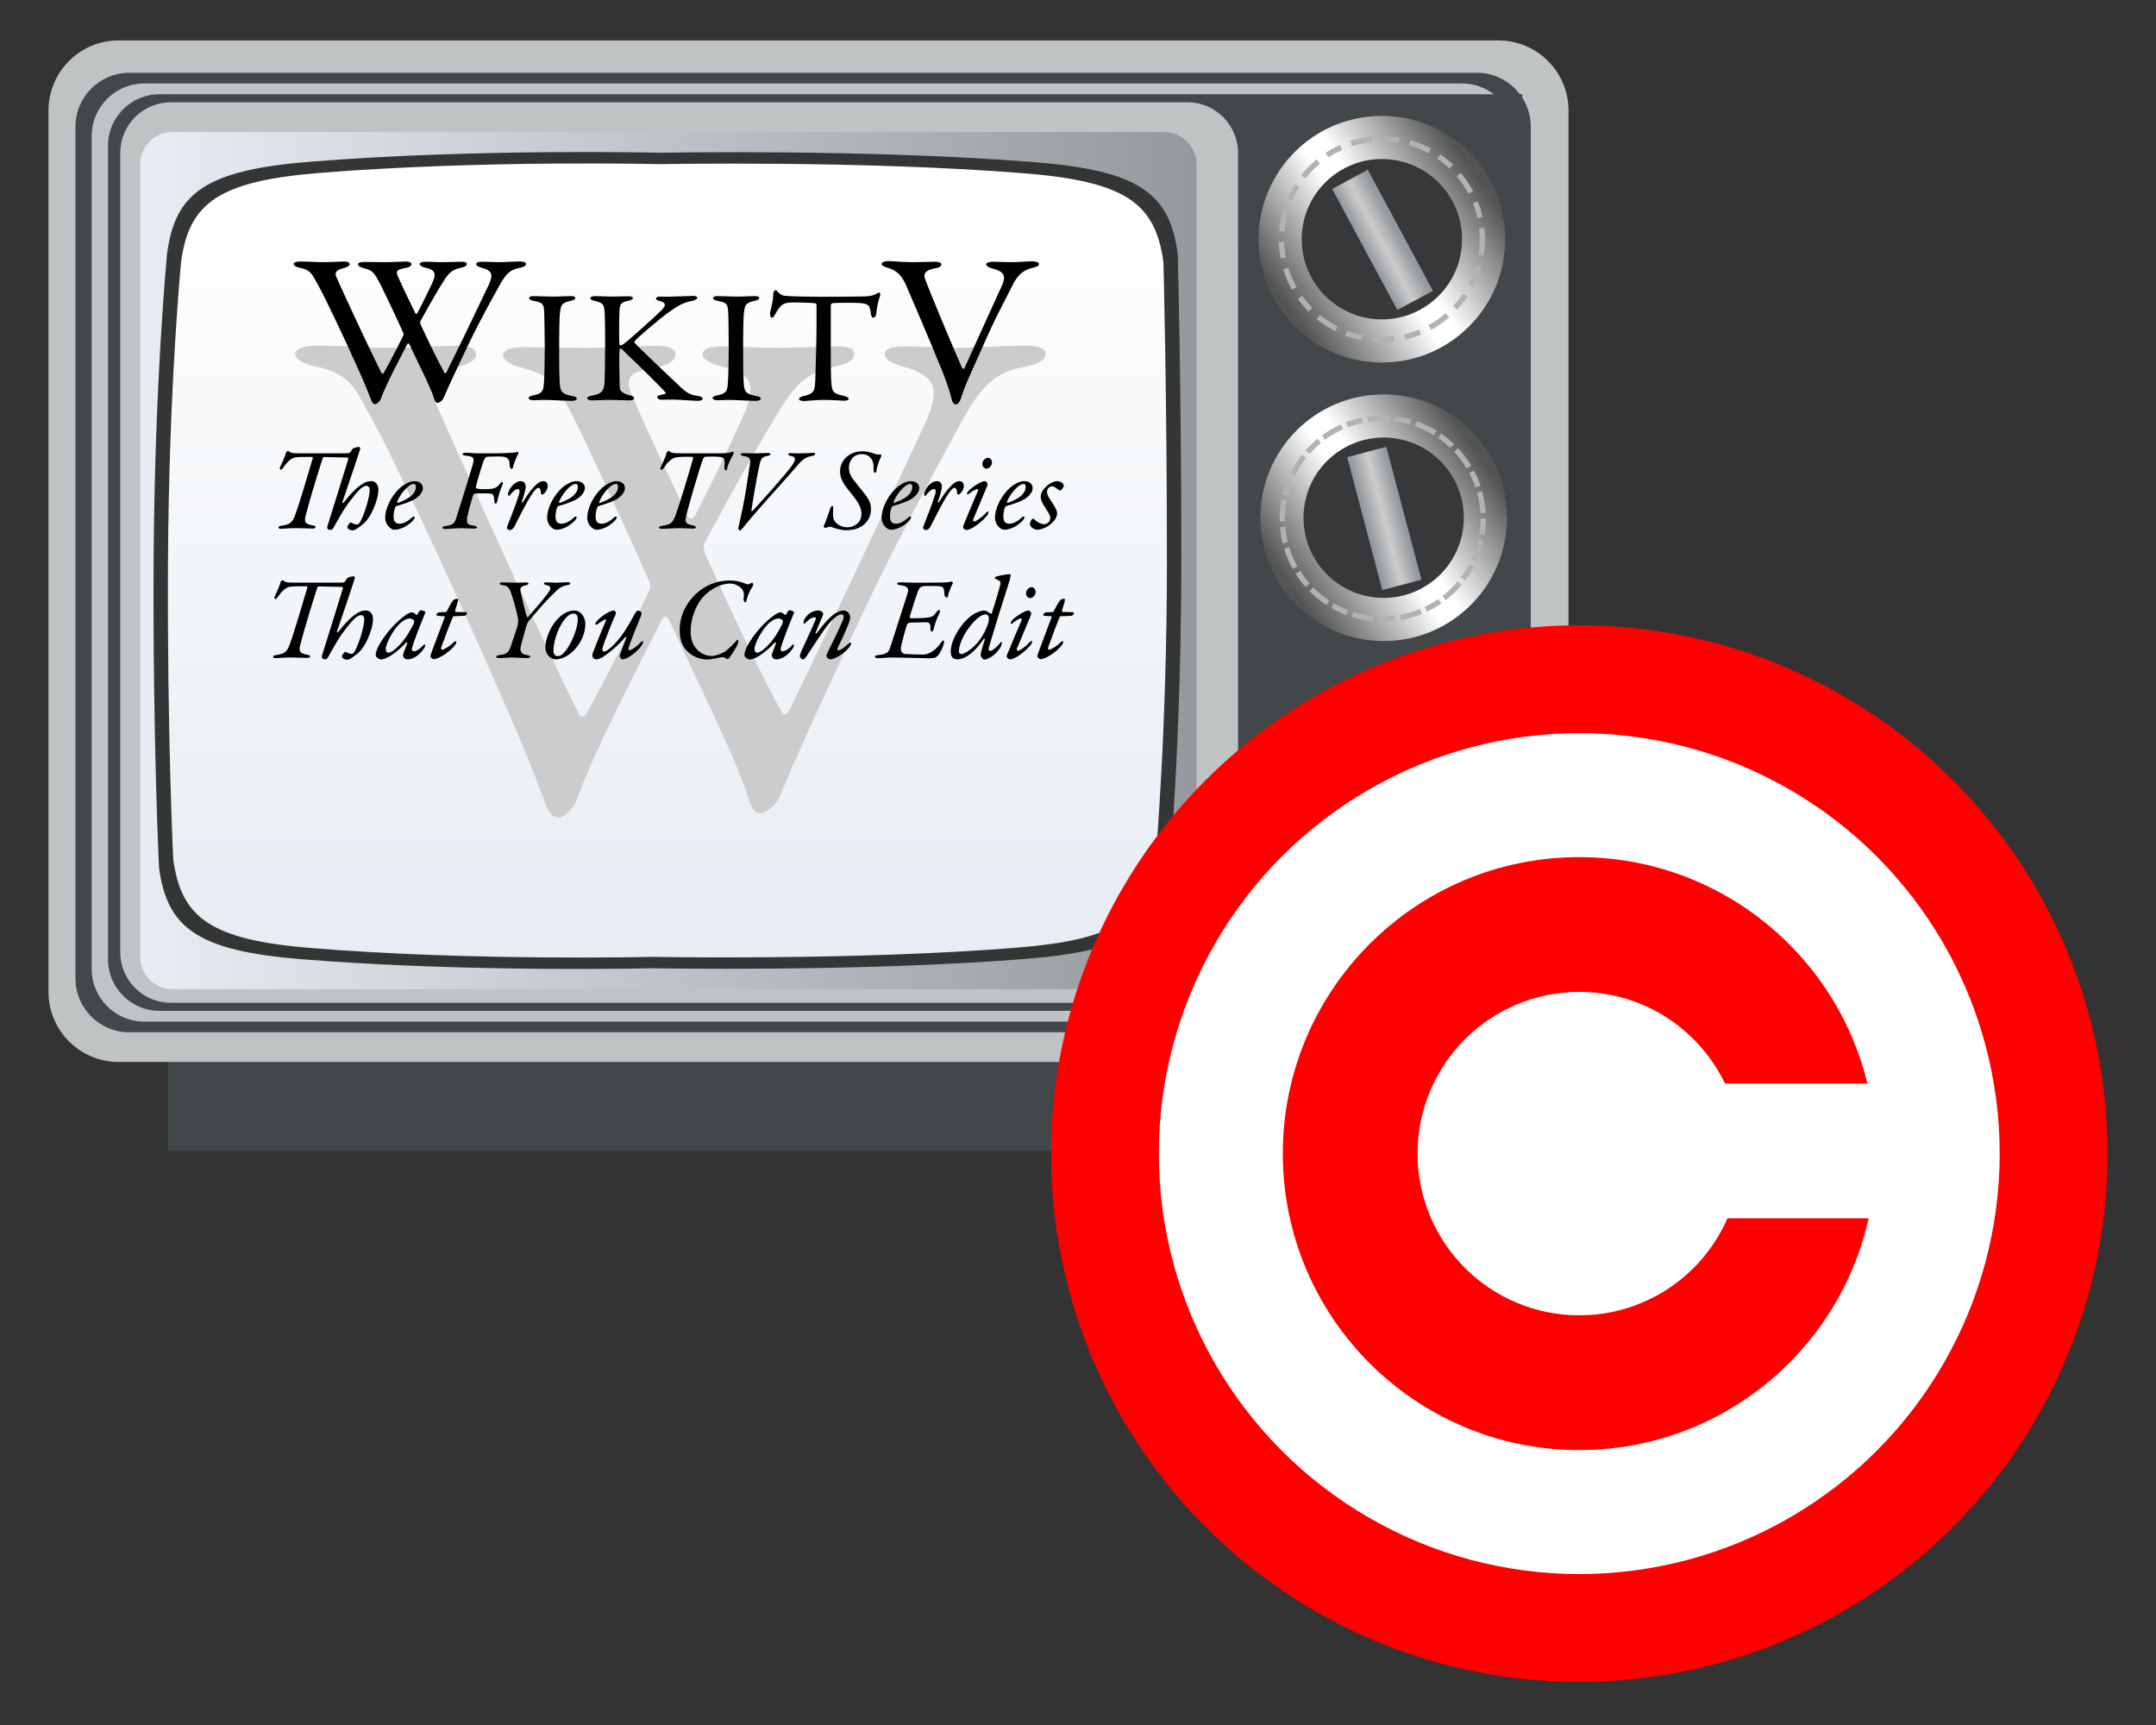
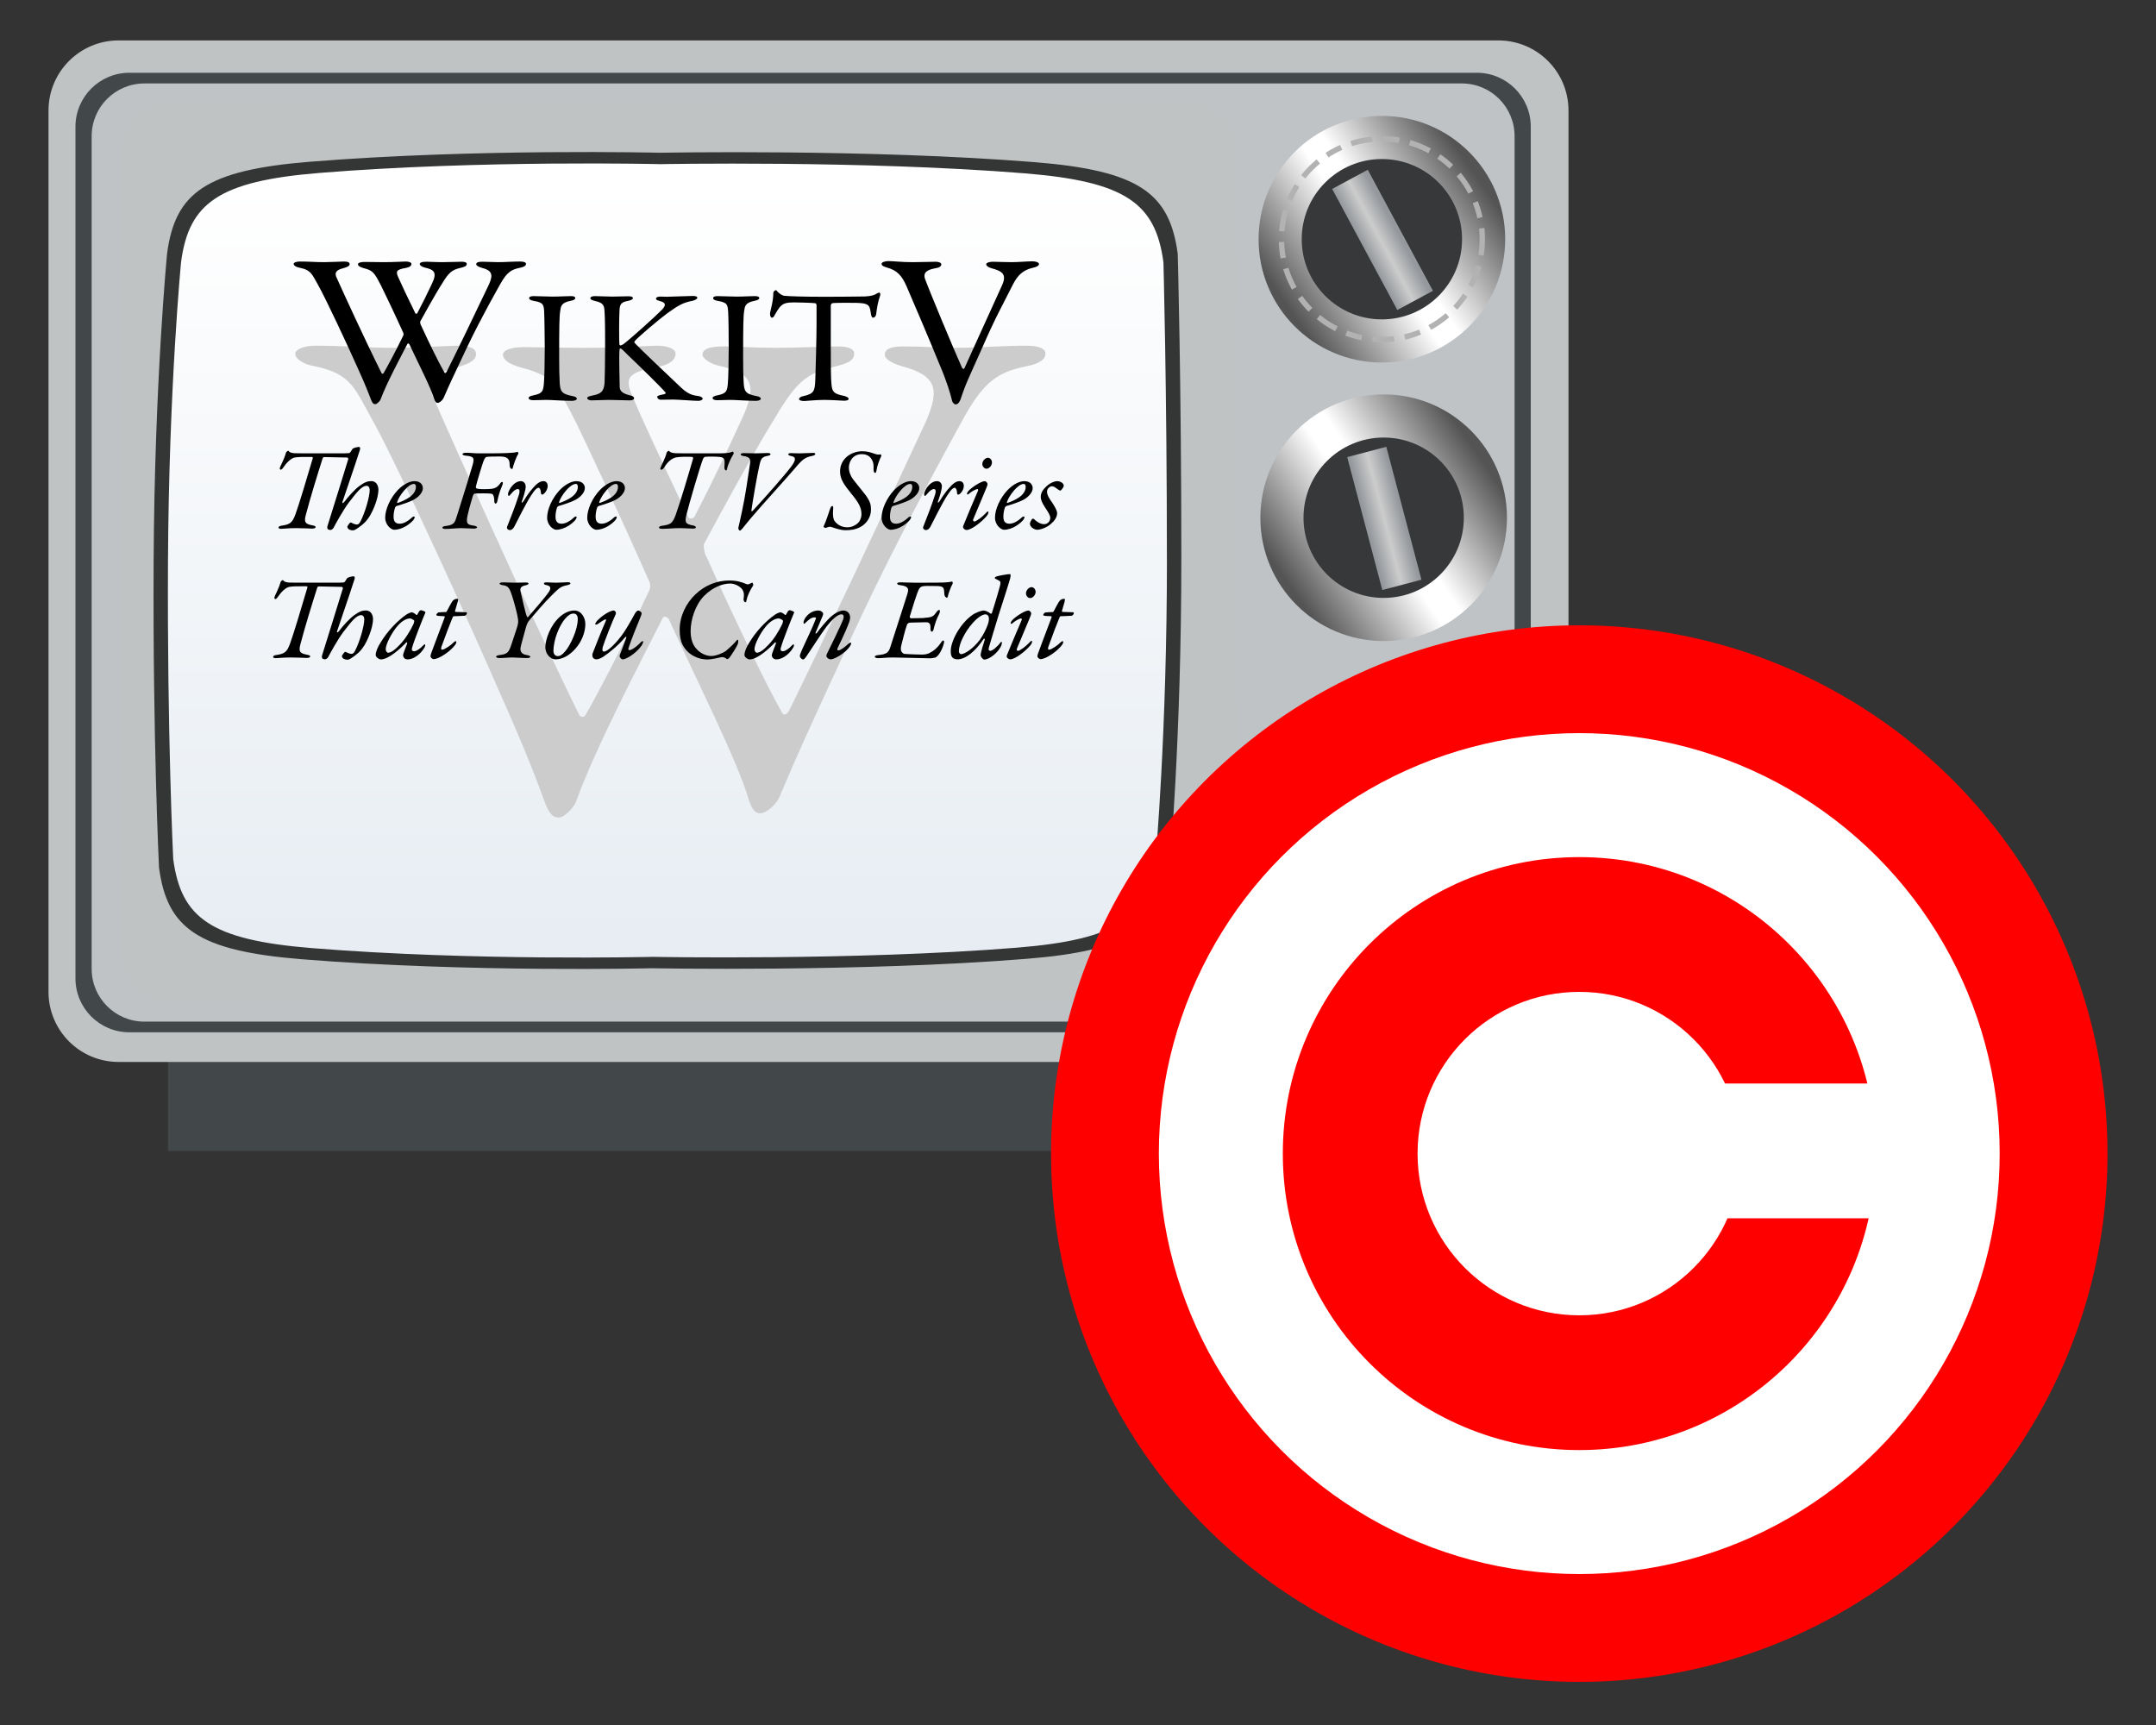
<svg xmlns="http://www.w3.org/2000/svg" enable-background="new 0 0 400 320" xml:space="preserve" height="320px" width="400px" version="1.0" y="0px" x="0px" viewBox="0 0 400 320">
  <rect x="0" y="0" width="400" height="320" fill="#333333" stroke="none" />
  <g id="Layer_14">
    <rect y="196.17" x="31.167" height="17.333" width="222.67" fill="#42474A" />
  </g>
  <g id="Layer_2">
    <path d="m291 184c0 7.18-5.82 13-13 13h-256c-7.18 0-13-5.82-13-13v-163.5c0-7.18 5.82-13 13-13h256c7.18 0 13 5.82 13 13v163.5z" fill="#C0C3C4" />
  </g>
  <g id="Layer_3">
    <path d="m284 181.5c0 5.522-4.478 10-10 10h-250c-5.523 0-10-4.478-10-10v-158c0-5.523 4.477-10 10-10h250c5.522 0 10 4.477 10 10v158z" fill="#42474A" />
  </g>
  <g id="Layer_3_copy">
    <path d="m281 179.74c0 5.399-4.378 9.778-9.777 9.778h-244.44c-5.4 0-9.778-4.379-9.778-9.778v-154.48c0-5.4 4.377-9.778 9.778-9.778h244.44c5.399 0 9.777 4.378 9.777 9.778v154.48z" fill="#BFC3C6" />
  </g>
  <g id="Layer_3_copy_2">
-     <path d="m282.41 187.52h-252.82c-5.276 0-9.553-4.277-9.553-9.555v-150.93c0-5.276 4.277-9.553 9.553-9.553h252.83v170.04z" fill="#42474A" />
-   </g>
+     </g>
  <g id="Layer_3_copy_3">
    <path d="m229.69 176.64c0 5.184-4.202 9.386-9.385 9.386h-188.61c-5.184 0-9.385-4.202-9.385-9.386v-148.28c0-5.183 4.201-9.385 9.385-9.385h188.61c5.183 0 9.385 4.202 9.385 9.385l0.01 148.28z" fill="#C0C3C4" />
  </g>
  <g id="Layer_7">
    <linearGradient id="SVGID_1_" y2="216" gradientUnits="userSpaceOnUse" x2="222" gradientTransform="matrix(1 0 0 -1 0 320)" y1="216" x1="26">
      <stop stop-color="#E7EDF3" offset="0" />
      <stop stop-color="#95999D" offset="1" />
    </linearGradient>
-     <path d="m222 177.5c0 3.313-2.687 6-6 6h-184c-3.313 0-6-2.687-6-6v-147c0-3.313 2.687-6 6-6h184c3.313 0 6 2.687 6 6v147z" fill="url(#SVGID_1_)" />
  </g>
  <g id="Layer_8">
    <path d="m219.17 103.83c0 33-2.166 57.034-2.166 57.034-1.5 11.25-7.162 15.438-26.501 17-31 2.5-69.5 1.75-69.5 1.75s-34 0.834-65-1.666c-19.338-1.562-25-5.75-26.5-17 0 0-1.167-23.667-1-56.784s2.5-57.16 2.5-57.16c1.5-11.25 7.162-15.44 26.5-17 31-2.5 65-1.667 65-1.667s38.5-0.75 69.5 1.75c19.339 1.56 25.001 5.75 26.501 17 0 0 0.67 23.75 0.67 56.747z" fill="#343535" />
  </g>
  <g id="Layer_11">
    <linearGradient id="SVGID_2_" y2="287.68" gradientUnits="userSpaceOnUse" x2="273.71" gradientTransform="matrix(1 0 0 -1 0 320)" y1="263.34" x1="238.71">
      <stop stop-color="#545454" offset="0" />
      <stop stop-color="#fff" offset=".451" />
      <stop stop-color="#fff" offset=".549" />
      <stop stop-color="#545454" offset="1" />
    </linearGradient>
    <circle cy="44.375" cx="256.38" r="22.875" fill="url(#SVGID_2_)" />
    <circle cy="44.375" cx="256.38" r="14.875" fill="#37383A" />
    <linearGradient id="SVGID_3_" y2="277.52" gradientUnits="userSpaceOnUse" x2="259.75" gradientTransform="matrix(.88 -.474 -.474 -.88 162.23 410.47)" y1="277.52" x1="253">
      <stop stop-color="#95999D" offset="0" />
      <stop stop-color="#ccc" offset=".495" />
      <stop stop-color="#95999D" offset="1" />
    </linearGradient>
    <polygon points="265.85 53.948 259.24 57.504 247.15 35.052 253.76 31.496" fill="url(#SVGID_3_)" />
  </g>
  <g id="Layer_11_copy">
    <linearGradient id="SVGID_4_" y2="236.01" gradientUnits="userSpaceOnUse" x2="274.04" gradientTransform="matrix(1 0 0 -1 0 320)" y1="211.68" x1="239.04">
      <stop stop-color="#545454" offset="0" />
      <stop stop-color="#fff" offset=".451" />
      <stop stop-color="#fff" offset=".549" />
      <stop stop-color="#545454" offset="1" />
    </linearGradient>
    <circle cy="96.042" cx="256.71" r="22.875" fill="url(#SVGID_4_)" />
    <circle cy="96.042" cx="256.71" r="14.875" fill="#37383A" />
    <linearGradient id="SVGID_5_" y2="224.87" gradientUnits="userSpaceOnUse" x2="259.96" gradientTransform="matrix(.967 -.255 -.255 -.967 66.074 379.13)" y1="224.87" x1="253.21">
      <stop stop-color="#95999D" offset="0" />
      <stop stop-color="#ccc" offset=".495" />
      <stop stop-color="#95999D" offset="1" />
    </linearGradient>
    <polygon points="263.72 107.54 256.46 109.45 249.95 84.797 257.2 82.882" fill="url(#SVGID_5_)" />
  </g>
  <g id="Layer_12" stroke="#B2B2B2" fill="none">
    <circle cx="256.38" cy="44.375" r="18.625" stroke-dasharray="3,2,4,2" />
-     <circle cx="256.54" cy="96.208" r="18.625" stroke-dasharray="3,1,4,1" />
  </g>
  <g id="Layer_8_copy">
    <linearGradient id="SVGID_6_" y2="286.17" gradientUnits="userSpaceOnUse" x2="123.82" gradientTransform="matrix(1 0 0 -1 0 320)" y1="145.83" x1="123.82">
      <stop stop-color="#E7EDF3" offset="0" />
      <stop stop-color="#fff" offset="1" />
    </linearGradient>
    <path d="m216.5 103.84c0 32.077-2.105 55.438-2.105 55.438-1.457 10.935-6.962 15.007-25.76 16.524-30.133 2.432-67.556 1.701-67.556 1.701s-33.049 0.811-63.182-1.619c-18.797-1.517-24.301-5.589-25.759-16.525 0 0-1.134-23.004-0.972-55.195s2.43-55.568 2.43-55.568c1.458-10.935 6.962-15.008 25.759-16.524 30.133-2.43 63.182-1.62 63.182-1.62s37.423-0.729 67.556 1.701c18.798 1.516 24.302 5.589 25.76 16.524-0.01 0.002 0.64 23.088 0.64 55.167z" fill="url(#SVGID_6_)" />
  </g>
  <g id="Layer_10">
    <path d="m58.374 64.131c6.101 0 9.15 0.395 14.835 0.395 3.188 0 10.398-0.395 11.646-0.395 2.634 0 3.466 0.657 3.466 1.577s-0.832 1.708-3.743 2.497c-4.714 1.183-5.13 3.023-4.298 5.257 2.772 6.44 17.746 39.953 27.173 59.141 0.139 0.395 0.832 0.526 1.109 0.132 1.109-1.708 7.348-13.537 11.923-23.262 0.139-0.263 0.277-1.183-0.138-1.84-5.269-11.959-11.646-25.497-13.31-28.914-4.021-8.017-4.853-9.068-10.26-10.514-2.496-0.657-3.466-1.577-3.466-2.366 0-1.051 1.941-1.446 4.021-1.446 1.802 0 6.932 0.132 11.369 0.132 6.377 0 11.784-0.395 13.171-0.395 1.802 0 3.466 0.526 3.466 1.446 0 1.183-1.109 2.103-3.327 2.497-5.962 1.051-6.239 2.103-4.298 6.308 1.248 3.023 4.853 10.777 9.982 21.554 0.139 0.394 0.832 0.263 1.109 0 3.327-6.44 5.961-11.959 8.734-18.005 3.466-7.228 1.386-8.805-4.298-10.12-1.664-0.394-2.912-1.445-2.912-1.971 0-0.92 0.832-1.577 4.021-1.577 2.496 0 5.13 0.263 9.705 0.263 4.159 0 9.012-0.263 11.369-0.263 1.802 0 3.05 0.395 3.05 1.314 0 1.314-1.109 1.84-3.882 2.497-4.991 1.183-6.932 2.891-10.814 9.462-1.386 2.234-5.13 8.411-13.171 23.394-0.139 0.394 0.139 1.971 0.416 2.234 4.991 11.171 11.23 24.051 13.864 28.651 0.277 0.788 0.832 1.183 1.525 0 5.961-12.091 17.191-36.01 25.371-53.621 2.634-6.045 1.941-8.542-4.437-10.251-1.802-0.526-3.188-1.314-3.188-2.103 0-1.183 1.248-1.577 3.604-1.577 3.189 0 6.793 0.263 9.428 0.263 4.159 0 8.873-0.395 13.171-0.395 2.357 0 3.604 0.526 3.604 1.446 0 1.051-0.97 1.84-3.466 2.366-5.407 1.051-8.041 2.891-11.923 9.988-1.664 3.154-10.814 19.319-19.964 38.902-9.427 20.371-10.259 22.21-14.002 31.016-0.555 1.314-2.357 3.022-3.605 3.022-0.554 0-1.386-0.263-2.08-2.497-2.08-7.228-9.843-22.474-14.834-33.513-0.277-0.394-0.832-0.657-1.109-0.263-4.298 8.542-12.478 24.051-16.082 34.039-0.555 1.445-2.357 3.022-3.189 3.022-1.109 0-1.664-0.526-2.496-2.497-1.386-3.68-3.188-8.805-8.596-20.896-5.13-11.828-18.162-40.479-23.153-49.678-3.605-6.308-4.021-9.2-11.092-10.645-1.664-0.263-3.604-1.183-3.604-2.366 0.024-0.652 1.411-1.44 3.629-1.44z" fill="#ccc" />
    <path d="m55.593 48.515c1.889 0 2.833 0.119 4.594 0.119 0.987 0 3.22-0.119 3.607-0.119 0.815 0 1.073 0.199 1.073 0.477s-0.258 0.517-1.159 0.755c-1.46 0.358-1.589 0.914-1.331 1.589 0.858 1.947 5.496 12.079 8.416 17.88 0.043 0.119 0.258 0.159 0.344 0.04 0.343-0.516 2.276-4.092 3.693-7.033 0.042-0.08 0.085-0.357-0.043-0.556-1.632-3.616-3.607-7.708-4.122-8.742-1.246-2.423-1.503-2.742-3.178-3.179-0.773-0.199-1.073-0.477-1.073-0.715 0-0.318 0.601-0.438 1.245-0.438 0.558 0 2.147 0.04 3.521 0.04 1.975 0 3.65-0.119 4.079-0.119 0.558 0 1.073 0.159 1.073 0.437 0 0.357-0.343 0.636-1.03 0.755-1.846 0.318-1.932 0.636-1.331 1.907 0.386 0.914 1.503 3.258 3.091 6.517 0.043 0.119 0.258 0.079 0.344 0 1.03-1.947 1.846-3.616 2.705-5.444 1.073-2.185 0.429-2.662-1.331-3.06-0.516-0.119-0.902-0.437-0.902-0.596 0-0.278 0.258-0.477 1.245-0.477 0.773 0 1.589 0.08 3.006 0.08 1.288 0 2.791-0.08 3.521-0.08 0.558 0 0.944 0.119 0.944 0.397 0 0.397-0.343 0.556-1.202 0.755-1.546 0.357-2.147 0.874-3.349 2.861-0.429 0.675-1.589 2.543-4.079 7.073-0.043 0.119 0.043 0.596 0.129 0.675 1.545 3.377 3.478 7.271 4.293 8.662 0.086 0.238 0.258 0.357 0.473 0 1.846-3.656 5.324-10.887 7.857-16.211 0.816-1.828 0.602-2.583-1.374-3.099-0.558-0.159-0.987-0.397-0.987-0.636 0-0.358 0.386-0.477 1.116-0.477 0.988 0 2.104 0.08 2.92 0.08 1.288 0 2.748-0.119 4.079-0.119 0.73 0 1.116 0.159 1.116 0.437 0 0.318-0.3 0.556-1.073 0.715-1.675 0.318-2.49 0.874-3.693 3.02-0.515 0.954-3.349 5.841-6.183 11.761-2.919 6.159-3.177 6.715-4.336 9.377-0.172 0.397-0.73 0.914-1.117 0.914-0.172 0-0.429-0.079-0.644-0.755-0.644-2.186-3.048-6.794-4.594-10.132-0.086-0.12-0.258-0.199-0.344-0.08-1.331 2.583-3.864 7.271-4.98 10.291-0.172 0.437-0.73 0.914-0.988 0.914-0.343 0-0.515-0.159-0.773-0.755-0.429-1.112-0.987-2.662-2.662-6.317-1.589-3.576-5.625-12.238-7.171-15.02-1.116-1.907-1.245-2.781-3.435-3.218-0.516-0.08-1.117-0.358-1.117-0.715 0-0.198 0.429-0.436 1.117-0.436z" />
    <path d="m100.97 57.942c-0.097-1.371-0.097-1.818-1.9-2.116-0.708-0.119-0.902-0.328-0.902-0.537 0-0.238 0.354-0.357 0.805-0.357 0.837 0 2.448 0.089 3.511 0.089 1.578 0 2.319-0.089 3.446-0.089 0.516 0 0.805 0.119 0.805 0.357s-0.322 0.417-0.837 0.507c-1.868 0.357-1.836 1.103-1.965 1.907-0.161 0.983-0.193 2.92-0.193 8.761 0 1.639 0.032 3.487 0.097 4.44 0.097 1.609 0.258 2.175 2.352 2.563 0.58 0.089 0.837 0.298 0.837 0.507 0 0.238-0.483 0.387-0.87 0.387-1.643 0-3.93-0.179-4.799-0.179-0.966 0-1.256 0.06-2.448 0.06-0.612 0-0.837-0.208-0.837-0.417s0.322-0.388 0.966-0.507c1.61-0.328 1.739-0.775 1.868-2.175 0.097-1.043 0.161-4.143 0.161-6.675-0.02-1.847-0.05-5.543-0.11-6.526z" />
    <path d="m110.4 54.932c0.773 0 2.126 0.089 3.157 0.089 0.966 0 2.223-0.06 2.996-0.06 0.547 0 0.87 0.089 0.87 0.357 0 0.238-0.419 0.388-0.934 0.507-1.095 0.208-1.482 0.477-1.546 1.639-0.096 1.133-0.096 5.99-0.032 6.407 0.032 0.119 0.097 0.208 0.226 0.208s0.451-0.208 0.483-0.208c1.031-0.715 6.185-5.364 7.183-6.407 0.837-0.864 0.708-1.341-0.354-1.609-0.387-0.119-0.741-0.208-0.741-0.447 0-0.268 0.354-0.387 0.837-0.387 0.612 0 0.644 0.03 1.224 0.03 0.773 0 3.865-0.149 4.767-0.149 0.58 0 0.837 0.119 0.837 0.357 0 0.179-0.386 0.417-0.87 0.537-1.836 0.357-2.609 0.834-4.67 2.294-1.514 1.103-5.702 4.649-6.088 5.215-0.064 0.179-0.097 0.208 0 0.298 0.708 0.834 6.185 5.99 8.6 8.285 1.482 1.371 2.223 1.43 3.382 1.609 0.354 0.089 0.644 0.298 0.644 0.417 0 0.298-0.451 0.447-0.805 0.447-0.87 0-3.833-0.238-4.703-0.238-1.16 0-1.514 0.03-2.255 0.03-0.451 0-0.676-0.328-0.676-0.537 0-0.149 0.128-0.268 1.385-0.506 0.129-0.03 0.226-0.208 0.161-0.298-0.966-1.133-5.283-5.334-6.958-6.914-0.87-0.864-1.192-1.251-1.45-1.251-0.161 0-0.129 0.387-0.161 0.626-0.064 0.566 0.032 5.394 0.064 6.496 0.032 0.775 0.483 1.222 1.933 1.58 0.58 0.119 0.741 0.328 0.741 0.537 0 0.238-0.322 0.387-0.837 0.387-0.709 0-2.964-0.089-3.962-0.089-1.031 0-2.094 0.089-3.125 0.089-0.354 0-0.773-0.179-0.773-0.387 0-0.269 0.258-0.358 0.934-0.507 1.579-0.298 2.19-0.715 2.287-2.473 0.032-1.014 0.097-3.814 0.097-7.033 0-4.768-0.064-5.304-0.129-6.377-0.064-1.043-0.483-1.371-1.771-1.669-0.741-0.179-0.837-0.358-0.837-0.507 0-0.269 0.39-0.388 0.87-0.388z" />
    <path d="m135.1 57.942c-0.097-1.371-0.097-1.818-1.9-2.116-0.708-0.119-0.902-0.328-0.902-0.537 0-0.238 0.354-0.357 0.805-0.357 0.837 0 2.448 0.089 3.511 0.089 1.578 0 2.319-0.089 3.446-0.089 0.516 0 0.806 0.119 0.806 0.357s-0.322 0.417-0.838 0.507c-1.868 0.357-1.836 1.103-1.965 1.907-0.161 0.983-0.193 2.92-0.193 8.761 0 1.639 0.032 3.487 0.097 4.44 0.097 1.609 0.258 2.175 2.352 2.563 0.58 0.089 0.837 0.298 0.837 0.507 0 0.238-0.483 0.387-0.87 0.387-1.643 0-3.93-0.179-4.799-0.179-0.966 0-1.256 0.06-2.448 0.06-0.612 0-0.837-0.208-0.837-0.417s0.322-0.388 0.966-0.507c1.61-0.328 1.739-0.775 1.868-2.175 0.097-1.043 0.161-4.143 0.161-6.675 0-1.847-0.03-5.543-0.1-6.526z" />
    <path d="m160.48 54.992c1.16-0.06 1.739-0.238 2.19-0.537 0.226-0.119 0.322-0.179 0.451-0.179 0.161 0 0.29 0.268 0.129 0.686-0.322 0.924-0.516 1.848-0.709 3.397-0.032 0.269-0.29 0.566-0.547 0.566-0.226 0-0.354-0.208-0.451-0.954-0.193-1.55-0.612-1.699-2.609-1.788-0.548-0.03-4.123-0.03-4.51 0.06-0.161 0.03-0.29 0.328-0.29 0.388v7.301c0 3.457 0 6.288 0.129 7.391 0.161 1.341 0.322 1.699 2.319 2.116 0.419 0.089 0.87 0.328 0.87 0.537 0 0.328-0.58 0.357-0.902 0.357-0.258 0-2.255-0.149-3.672-0.149-1.611 0-3.253 0.208-3.672 0.208-0.644 0-0.966-0.179-0.966-0.357 0-0.208 0.322-0.447 0.612-0.507 2.255-0.477 2.319-0.983 2.416-3.218 0.064-1.758 0.226-7.837 0.226-10.132v-3.546c0-0.239-0.161-0.388-0.258-0.388-0.644-0.089-3.479-0.149-3.994-0.149-1.224 0-1.9 0.179-2.384 0.686-0.129 0.089-0.515 0.566-1.063 1.549-0.29 0.626-0.483 0.596-0.612 0.596-0.193 0-0.322-0.387-0.322-0.686 0-0.566 0.612-2.175 0.612-3.934 0-0.208 0.29-0.477 0.483-0.477 0.161 0 0.161 0.208 0.516 0.477 0.097 0.089 0.612 0.537 1.095 0.566 0.837 0.089 3.414 0.179 7.537 0.179 1.66 0 6.04-0.03 7.36-0.059z" />
    <path d="m164.85 48.436c0.859 0 2.405 0.199 4.509 0.199 1.502 0 3.263-0.08 4.25-0.08 0.559 0 1.031 0.199 1.031 0.477s-0.215 0.596-1.031 0.715c-2.275 0.397-2.189 1.271-2.018 1.907 0.73 2.066 5.368 13.192 6.913 16.609 0.086 0.08 0.301 0.318 0.43 0.04 0.343-0.834 5.023-11.046 6.956-15.337 1.03-2.225-0.129-2.702-1.976-3.219-0.601-0.159-0.944-0.477-0.944-0.715 0-0.278 0.558-0.477 1.245-0.477 0.988 0 1.975 0.08 3.435 0.08 1.245 0 2.963-0.159 3.864-0.159 0.602 0 1.246 0.159 1.246 0.517 0 0.318-0.516 0.556-1.117 0.676-1.889 0.437-2.834 1.391-3.735 3.139-1.976 3.974-3.049 5.682-5.668 11.682-2.49 5.602-3.049 6.596-4.036 9.615-0.172 0.437-0.473 0.914-0.902 0.914-0.258 0-0.601-0.318-0.687-0.755-0.258-1.152-0.987-3.576-2.233-6.477-1.46-3.616-5.539-13.231-6.183-14.662-0.858-1.986-1.76-2.98-3.649-3.497-0.516-0.159-0.988-0.318-0.988-0.675-0.01-0.319 0.63-0.517 1.28-0.517z" />
    <path d="m68.631 95.685c-0.583 0.906-0.928 1.273-1.618 1.813-0.647 0.496-1.187 0.885-1.51 0.885-0.734 0-1.057-0.367-1.057-0.647 0-0.173 0.215-0.41 0.367-0.626 0.129-0.172 0.259-0.215 0.388-0.151 0.302 0.194 0.798 0.345 0.971 0.345 0.259 0 0.431-0.086 0.69-0.539 0.928-1.791 1.726-4.704 1.726-5.847 0-0.54-0.281-0.798-0.54-0.798-0.928 0-1.77 1.079-3.366 3.15-1.058 1.424-2.503 4.056-2.762 4.574-0.129 0.259-0.41 0.475-0.647 0.475-0.065 0-0.345-0.065-0.453-0.151-0.108-0.129-0.129-0.367-0.065-0.583 1.295-4.057 2.87-9.256 3.862-12.428 0.043-0.108-0.108-0.259-0.194-0.281-0.863-0.021-3.452-0.064-4.336-0.086-0.108 0-0.173 0.108-0.237 0.259-0.863 2.718-2.309 7.357-3.15 10.615-0.345 1.338 0.086 1.575 1.359 1.813 0.302 0.064 0.496 0.151 0.496 0.28 0 0.237-0.345 0.302-0.625 0.302-0.367 0-1.726-0.086-2.978-0.086-1.445 0-2.395 0.129-2.783 0.129-0.41 0-0.496-0.129-0.496-0.237 0-0.172 0.237-0.302 0.453-0.324 1.661-0.259 2.093-0.475 2.718-2.222 0.518-1.381 2.266-7.142 3.172-10.27 0.021-0.129 0.064-0.281-0.151-0.281-1.791-0.021-2.395 0-3.085 0.086-0.798 0.086-1.726 1.122-2.223 1.877-0.194 0.324-0.41 0.41-0.496 0.41s-0.194-0.216-0.151-0.324c0.108-0.41 0.798-1.553 1.144-2.827 0.021-0.107 0.28-0.367 0.41-0.367 0.021 0 0.108 0.043 0.173 0.129 0.043 0.108 0.345 0.281 0.992 0.324 0.561 0.021 1.899 0.021 3.301 0.021h4.812c1.208 0 1.705 0 2.028-0.043 0.129-0.043 0.194-0.043 0.583-0.712 0.151-0.281 0.993-0.432 1.273-0.432 0.107 0 0.28 0.173 0.151 0.54-1.057 3.323-3.107 9.191-3.215 9.58-0.129 0.367 0.064 0.388 0.302 0.086 0.733-0.971 1.941-2.33 2.869-2.999 0.993-0.712 1.511-0.863 2.158-0.863 1.057 0 1.316 1.036 1.316 1.575 0 1.792-1.144 4.144-1.576 4.856z" />
    <path d="m78.455 90.571c0 0.669-0.625 1.532-1.661 2.114-0.777 0.432-2.244 0.906-3.15 1.165-0.151 0.043-0.302 0.173-0.345 0.324-0.151 0.41-0.281 1.079-0.281 1.683 0 1.079 0.561 1.294 1.144 1.294 0.734 0 1.554-0.496 2.115-1.014 0.237-0.237 0.41-0.324 0.539-0.324 0.065 0 0.129 0.086 0.129 0.129 0 0.13-0.129 0.367-0.259 0.54-0.54 0.625-1.963 1.791-3.56 1.791-0.518 0-1.661-0.842-1.661-2.244 0-1.532 0.928-3.646 2.373-5.157 1.122-1.144 2.287-1.618 3.042-1.618 1.273 0.001 1.575 0.821 1.575 1.317zm-4.768 2.546c-0.021 0.043-0.021 0.216 0.065 0.194 1.359-0.475 3.409-1.381 3.409-3 0-0.28-0.086-0.539-0.367-0.539-1.101 0.001-2.74 2.18-3.107 3.345z" />
    <path d="m90.757 84.098c2.632 0 4.704-0.064 5.178-0.259 0.065-0.021 0.108-0.021 0.151 0.021 0.064 0.065 0.129 0.302 0.043 0.389-0.345 0.475-0.885 2.071-0.971 2.438-0.043 0.28-0.086 0.302-0.216 0.302s-0.389-0.173-0.389-0.755c0.022-1.187-0.518-1.554-1.877-1.554-0.712 0-2.093 0.022-2.287 0.065-0.259 0.043-0.432 0.086-0.733 0.928-0.302 0.841-1.187 3.797-1.359 4.553-0.043 0.172 0.021 0.367 0.194 0.41 0.237 0.065 0.69 0.108 1.036 0.108 0.928 0 1.294-0.021 1.661-0.064 0.453-0.065 0.971-0.173 1.489-0.842 0.259-0.388 0.367-0.431 0.518-0.431 0.086 0 0.172 0.194 0 0.604-0.647 1.467-0.842 2.589-0.906 2.87-0.065 0.41-0.237 0.539-0.345 0.539-0.151 0-0.237-0.172-0.237-0.539-0.043-1.23-0.41-1.295-0.69-1.316-0.259-0.021-0.604-0.043-1.166-0.043-0.604 0-1.553 0-1.791 0.043-0.129 0.021-0.259 0.237-0.324 0.41-0.129 0.475-0.712 2.33-0.949 3.474-0.432 1.791 0 1.92 1.208 2.071 0.173 0.043 0.518 0.151 0.518 0.28 0 0.173-0.281 0.259-0.647 0.259-0.69 0-1.467-0.086-2.33-0.086-0.885 0-2.114 0.151-2.956 0.151-0.324 0-0.518-0.151-0.518-0.259s0.194-0.237 0.561-0.28c1.726-0.194 1.769-0.69 2.201-2.05 0.669-2.05 2.567-8.221 2.848-9.234 0.345-1.273 0.345-1.64-1.251-1.77-0.324-0.021-0.604-0.129-0.626-0.28 0-0.151 0.281-0.259 0.669-0.259 1.014 0 1.316 0.108 2.546 0.108h1.747v-0.002z" />
    <path d="m97.536 90.226c0 0.712-0.518 2.265-0.712 2.762-0.129 0.388 0.108 0.324 0.389-0.151 0.518-0.884 1.144-1.726 1.705-2.352 0.625-0.733 1.273-1.23 1.877-1.23 0.647 0 0.82 0.518 0.82 0.885 0 0.841-0.755 1.618-1.014 1.618-0.151 0-0.259-0.108-0.259-0.475-0.021-0.432-0.216-0.798-0.41-0.798-0.259 0-0.647 0.237-1.424 1.467-0.82 1.229-2.675 4.919-3.021 5.609-0.324 0.669-0.712 0.777-0.906 0.777-0.173 0-0.41-0.129-0.496-0.302-0.043-0.043-0.022-0.281 0-0.324 0.906-2.309 1.51-3.819 2.201-5.977 0.237-0.82 0.021-1.014-0.216-1.014-0.345 0-0.798 0.324-1.208 0.841-0.237 0.302-0.388 0.432-0.475 0.432-0.129 0-0.172-0.367-0.086-0.625 0.453-1.251 1.424-2.115 2.33-2.115 0.595 0.001 0.897 0.519 0.897 0.972z" />
    <path d="m108.5 90.571c0 0.669-0.625 1.532-1.661 2.114-0.777 0.432-2.244 0.906-3.15 1.165-0.151 0.043-0.302 0.173-0.345 0.324-0.151 0.41-0.281 1.079-0.281 1.683 0 1.079 0.561 1.294 1.144 1.294 0.733 0 1.554-0.496 2.114-1.014 0.238-0.237 0.41-0.324 0.54-0.324 0.065 0 0.129 0.086 0.129 0.129 0 0.13-0.129 0.367-0.259 0.54-0.54 0.625-1.963 1.791-3.56 1.791-0.518 0-1.661-0.842-1.661-2.244 0-1.532 0.928-3.646 2.373-5.157 1.122-1.144 2.287-1.618 3.042-1.618 1.29 0.001 1.59 0.821 1.59 1.317zm-4.77 2.546c-0.021 0.043-0.021 0.216 0.065 0.194 1.359-0.475 3.409-1.381 3.409-3 0-0.28-0.086-0.539-0.367-0.539-1.1 0.001-2.74 2.18-3.11 3.345z" />
    <path d="m115.94 90.571c0 0.669-0.625 1.532-1.661 2.114-0.777 0.432-2.244 0.906-3.15 1.165-0.151 0.043-0.302 0.173-0.345 0.324-0.151 0.41-0.281 1.079-0.281 1.683 0 1.079 0.561 1.294 1.144 1.294 0.734 0 1.554-0.496 2.115-1.014 0.237-0.237 0.41-0.324 0.539-0.324 0.065 0 0.129 0.086 0.129 0.129 0 0.13-0.129 0.367-0.259 0.54-0.54 0.625-1.963 1.791-3.56 1.791-0.518 0-1.661-0.842-1.661-2.244 0-1.532 0.928-3.646 2.373-5.157 1.122-1.144 2.287-1.618 3.042-1.618 1.28 0.001 1.58 0.821 1.58 1.317zm-4.76 2.546c-0.021 0.043-0.021 0.216 0.065 0.194 1.359-0.475 3.409-1.381 3.409-3 0-0.28-0.086-0.539-0.367-0.539-1.1 0.001-2.74 2.18-3.1 3.345z" />
    <path d="m133.36 84.098c1.144 0 1.963-0.064 2.33-0.237 0.129-0.043 0.172-0.086 0.259-0.086 0.065 0 0.259 0.237 0.129 0.453-0.41 0.668-0.992 1.812-1.187 2.74 0 0.194-0.108 0.302-0.194 0.302-0.151 0-0.302-0.237-0.302-0.518 0.043-1.316 0.237-1.877-0.863-1.985-0.82-0.086-1.985-0.086-2.74-0.021-0.107 0-0.28 0.216-0.345 0.345-0.583 1.467-2.718 8.781-3.085 10.378-0.367 1.467-0.173 1.748 1.208 2.007 0.151 0.021 0.54 0.151 0.54 0.345 0 0.129-0.129 0.237-0.583 0.237-0.389 0-1.705-0.086-2.331-0.086-1.402 0-2.201 0.129-3.322 0.129-0.41 0-0.604-0.064-0.604-0.259 0-0.173 0.324-0.281 0.54-0.302 1.618-0.237 1.963-0.41 2.589-2.136 0.798-2.201 2.524-8.005 3.193-10.356 0.022-0.129-0.064-0.281-0.151-0.281-1.014-0.064-2.114-0.043-2.891 0.065-0.798 0.108-1.662 0.777-2.287 1.834-0.194 0.324-0.432 0.475-0.583 0.475-0.194 0-0.194-0.173-0.129-0.389 0.129-0.41 0.798-1.51 1.144-2.805 0.021-0.086 0.259-0.324 0.388-0.324 0.021 0 0.108 0.043 0.151 0.129 0.065 0.108 0.41 0.281 1.058 0.324 0.561 0.021 0.949 0.021 1.683 0.021l6.36 0.001z" />
    <path d="m138.05 84.055c0.367 0 1.294 0.043 2.093 0.043 0.885 0 1.963-0.064 2.244-0.064 0.475 0 0.561 0.108 0.561 0.216 0 0.151-0.129 0.259-0.583 0.324-0.949 0.194-1.187 0.431-1.467 1.726-0.389 1.596-1.295 6.904-1.489 8.371-0.043 0.302 0.172 0.129 0.237 0.086 2.287-2.459 5.847-6.494 7.163-8.22 0.928-1.273 0.885-1.77-0.021-1.942-0.302-0.065-0.54-0.151-0.54-0.324 0-0.129 0.151-0.216 0.54-0.216 0.259 0 0.69 0.043 1.575 0.043 0.798 0 1.92-0.086 2.524-0.086 0.324 0 0.367 0.129 0.367 0.237 0 0.129-0.259 0.259-0.561 0.324-1.251 0.237-1.791 0.625-2.956 2.006-2.201 2.589-5.89 6.559-8.328 9.429-0.626 0.755-1.316 1.575-1.662 2.028-0.259 0.302-0.388 0.388-0.453 0.388-0.194 0-0.388-0.324-0.28-0.647 0.064-0.28 0.367-1.553 0.669-3.021 0.583-2.74 0.971-5.437 1.402-8.285 0.216-1.316 0.194-1.683-1.251-1.898-0.259-0.043-0.41-0.151-0.41-0.324 0-0.129 0.28-0.194 0.63-0.194z" />
    <path d="m162.11 84.12c0.259 0.086 0.561 0.194 0.669 0.194 0.28 0.043 0.475-0.021 0.583-0.043 0.064-0.021 0.172 0.237 0.151 0.324-0.367 0.712-0.755 1.748-0.906 2.697-0.021 0.194-0.086 0.432-0.259 0.432-0.151 0-0.302-0.302-0.281-0.712 0.022-0.626 0.043-1.144-0.345-1.791-0.345-0.604-0.949-0.971-1.834-0.971-1.834 0-2.395 1.597-2.395 2.459 0 0.841 0.302 1.575 0.798 2.244 0.281 0.388 1.359 1.661 2.223 2.783 0.949 1.273 1.079 1.92 1.079 2.805 0 1.359-0.777 2.546-1.877 3.172-1.036 0.583-2.028 0.647-2.848 0.647-0.971 0-1.963-0.388-2.589-0.583-0.345-0.108-0.453-0.064-1.079 0.151-0.064 0.043-0.324-0.108-0.345-0.13-0.064-0.064-0.086-0.129-0.043-0.172 0.41-0.82 0.993-2.654 1.187-3.215 0.173-0.475 0.302-0.54 0.41-0.54 0.129 0 0.237 0.108 0.151 0.777-0.086 1.057 0.065 1.726 0.28 2.007 0.497 0.668 1.295 1.165 2.352 1.165 0.863 0 1.467-0.367 1.834-0.669 0.518-0.367 0.798-1.165 0.798-1.769 0-1.187-0.496-2.136-1.899-3.819-1.316-1.64-2.071-2.654-2.071-4.099 0-1.144 0.475-2.007 1.165-2.654 0.82-0.755 1.985-1.101 2.935-1.101 0.98 0.001 1.63 0.238 2.15 0.411z" />
    <path d="m170.55 90.571c0 0.669-0.625 1.532-1.661 2.114-0.777 0.432-2.244 0.906-3.15 1.165-0.151 0.043-0.302 0.173-0.345 0.324-0.151 0.41-0.281 1.079-0.281 1.683 0 1.079 0.561 1.294 1.144 1.294 0.733 0 1.554-0.496 2.114-1.014 0.238-0.237 0.41-0.324 0.54-0.324 0.065 0 0.129 0.086 0.129 0.129 0 0.13-0.129 0.367-0.259 0.54-0.54 0.625-1.963 1.791-3.56 1.791-0.518 0-1.661-0.842-1.661-2.244 0-1.532 0.928-3.646 2.373-5.157 1.122-1.144 2.287-1.618 3.042-1.618 1.28 0.001 1.58 0.821 1.58 1.317zm-4.77 2.546c-0.021 0.043-0.021 0.216 0.065 0.194 1.359-0.475 3.409-1.381 3.409-3 0-0.28-0.086-0.539-0.367-0.539-1.09 0.001-2.73 2.18-3.1 3.345z" />
    <path d="m174.74 90.226c0 0.712-0.518 2.265-0.712 2.762-0.129 0.388 0.108 0.324 0.389-0.151 0.518-0.884 1.144-1.726 1.705-2.352 0.625-0.733 1.273-1.23 1.877-1.23 0.647 0 0.82 0.518 0.82 0.885 0 0.841-0.755 1.618-1.014 1.618-0.151 0-0.259-0.108-0.259-0.475-0.021-0.432-0.216-0.798-0.41-0.798-0.259 0-0.647 0.237-1.424 1.467-0.82 1.229-2.675 4.919-3.021 5.609-0.324 0.669-0.712 0.777-0.906 0.777-0.173 0-0.41-0.129-0.496-0.302-0.043-0.043-0.022-0.281 0-0.324 0.906-2.309 1.51-3.819 2.201-5.977 0.237-0.82 0.021-1.014-0.216-1.014-0.345 0-0.798 0.324-1.208 0.841-0.237 0.302-0.388 0.432-0.475 0.432-0.129 0-0.172-0.367-0.086-0.625 0.453-1.251 1.424-2.115 2.331-2.115 0.62 0.001 0.92 0.519 0.92 0.972z" />
    <path d="m183.22 89.773c0 0.194-0.129 0.518-0.216 0.733-1.036 2.417-1.705 4.143-2.459 5.869-0.043 0.108 0 0.367 0.237 0.367 0.324 0 1.467-0.863 2.006-1.445 0.216-0.237 0.389-0.41 0.497-0.41 0.043 0 0.107 0.043 0.107 0.129 0 0.194-0.151 0.497-0.388 0.777-0.971 1.122-2.805 2.524-3.689 2.524-0.324 0-0.647-0.324-0.647-0.54 0-0.108 0.022-0.194 0.108-0.388 0.777-1.92 1.662-4.013 2.676-6.365 0.086-0.194-0.065-0.345-0.173-0.302-0.475 0.151-1.014 0.432-1.597 0.949-0.108 0.108-0.28 0.065-0.28-0.064 0-0.151 0.129-0.367 0.28-0.54 0.432-0.518 2.287-1.813 3.042-1.813 0.17 0.001 0.49 0.325 0.49 0.519zm0.82-3.992c0 0.583-0.518 1.165-0.993 1.165-0.108 0-0.215-0.021-0.323-0.064-0.259-0.151-0.475-0.432-0.475-0.798 0-0.389 0.216-0.712 0.432-0.906 0.216-0.173 0.432-0.259 0.583-0.259 0.47-0.001 0.77 0.431 0.77 0.862z" />
    <path d="m191.59 90.571c0 0.669-0.625 1.532-1.661 2.114-0.777 0.432-2.244 0.906-3.15 1.165-0.151 0.043-0.302 0.173-0.345 0.324-0.151 0.41-0.281 1.079-0.281 1.683 0 1.079 0.561 1.294 1.144 1.294 0.733 0 1.554-0.496 2.114-1.014 0.238-0.237 0.41-0.324 0.54-0.324 0.065 0 0.129 0.086 0.129 0.129 0 0.13-0.129 0.367-0.259 0.54-0.54 0.625-1.963 1.791-3.56 1.791-0.518 0-1.661-0.842-1.661-2.244 0-1.532 0.928-3.646 2.373-5.157 1.122-1.144 2.287-1.618 3.042-1.618 1.28 0.001 1.58 0.821 1.58 1.317zm-4.77 2.546c-0.021 0.043-0.021 0.216 0.065 0.194 1.359-0.475 3.409-1.381 3.409-3 0-0.28-0.086-0.539-0.367-0.539-1.09 0.001-2.73 2.18-3.1 3.345z" />
    <path d="m197.14 89.644c0.108 0.108 0.216 0.28 0.216 0.475 0 0.259-0.41 0.755-0.561 0.863-0.086 0.043-0.216 0-0.324-0.064-0.518-0.302-0.798-0.712-1.359-0.712-0.237 0-0.863 0.346-0.863 1.014 0 0.626 0.496 1.381 1.014 2.093 0.54 0.863 0.863 1.445 0.863 1.898 0 0.733-0.496 1.424-1.187 2.006-0.863 0.755-2.028 1.058-2.503 1.058s-1.359-0.453-1.359-1.144c0-0.173 0.216-0.626 0.41-0.863 0.043-0.043 0.237-0.086 0.323 0 0.432 0.432 1.166 0.971 1.899 0.971 0.625 0 1.144-0.497 1.144-1.165 0-0.453-0.345-1.014-0.949-1.92-0.583-0.885-0.82-1.489-0.82-1.963 0-0.885 0.561-1.532 1.187-2.093 0.712-0.604 1.424-0.842 1.877-0.842 0.43-0.001 0.84 0.215 0.99 0.388z" />
    <path d="m67.627 119.68c-0.583 0.906-0.928 1.273-1.618 1.813-0.647 0.496-1.187 0.885-1.51 0.885-0.734 0-1.057-0.367-1.057-0.647 0-0.173 0.215-0.41 0.367-0.626 0.129-0.172 0.259-0.215 0.388-0.151 0.302 0.194 0.798 0.345 0.971 0.345 0.259 0 0.431-0.086 0.69-0.539 0.928-1.791 1.726-4.704 1.726-5.847 0-0.54-0.281-0.798-0.54-0.798-0.928 0-1.769 1.079-3.366 3.15-1.058 1.424-2.503 4.056-2.762 4.574-0.13 0.259-0.41 0.475-0.647 0.475-0.065 0-0.345-0.065-0.453-0.151-0.108-0.129-0.129-0.367-0.064-0.583 1.294-4.057 2.869-9.256 3.862-12.428 0.043-0.108-0.108-0.259-0.194-0.281-0.863-0.021-3.452-0.064-4.336-0.086-0.108 0-0.173 0.108-0.237 0.259-0.863 2.718-2.309 7.357-3.15 10.615-0.345 1.338 0.086 1.575 1.359 1.813 0.302 0.064 0.496 0.151 0.496 0.28 0 0.237-0.345 0.302-0.625 0.302-0.367 0-1.726-0.086-2.978-0.086-1.446 0-2.395 0.129-2.783 0.129-0.41 0-0.496-0.129-0.496-0.237 0-0.172 0.237-0.302 0.453-0.324 1.662-0.259 2.093-0.475 2.719-2.222 0.518-1.381 2.266-7.142 3.172-10.27 0.021-0.129 0.064-0.281-0.151-0.281-1.791-0.021-2.395 0-3.085 0.086-0.798 0.086-1.726 1.122-2.223 1.877-0.194 0.324-0.41 0.41-0.496 0.41s-0.194-0.216-0.151-0.324c0.108-0.41 0.798-1.553 1.144-2.827 0.021-0.107 0.28-0.367 0.41-0.367 0.021 0 0.108 0.043 0.173 0.129 0.043 0.108 0.345 0.281 0.992 0.324 0.561 0.021 1.899 0.021 3.301 0.021h4.812c1.208 0 1.705 0 2.028-0.043 0.13-0.043 0.194-0.043 0.583-0.712 0.151-0.281 0.993-0.432 1.273-0.432 0.108 0 0.281 0.173 0.151 0.54-1.057 3.323-3.107 9.191-3.215 9.58-0.129 0.367 0.064 0.388 0.302 0.086 0.734-0.971 1.942-2.33 2.87-2.999 0.993-0.712 1.511-0.863 2.158-0.863 1.057 0 1.316 1.036 1.316 1.575-0.004 1.8-1.147 4.15-1.579 4.86z" />
    <path d="m77.257 114.08c0.021 0.022 0.129 0 0.173-0.086 0.086-0.173 0.28-0.475 0.345-0.604 0.021-0.064 0.237-0.194 0.302-0.194 0.151 0 0.583 0.151 0.82 0.302 0 0 0.064 0.108-0.043 0.302-0.302 0.69-2.028 4.962-2.417 6.43-0.108 0.41 0.086 0.583 0.41 0.583 0.41 0 1.144-0.496 1.618-1.036 0.302-0.345 0.432-0.259 0.432-0.108 0 0.086-0.043 0.324-0.194 0.54-0.82 1.337-2.115 2.114-3.064 2.114-0.518 0-0.841-0.324-0.863-0.798 0-0.237 0.475-1.359 0.755-2.114 0.065-0.129-0.043-0.345-0.151-0.237-1.057 1.122-3.279 3.15-4.704 3.15-0.367 0-0.971-0.41-0.971-0.82 0-0.54 0.302-1.381 0.928-2.352 1.165-1.92 2.934-3.883 4.747-5.135 0.367-0.259 0.885-0.432 1.014-0.432 0.151 0.01 0.561 0.18 0.863 0.51zm-3.711 2.28c-0.777 0.95-1.985 3.064-1.985 4.1 0 0.259 0.216 0.625 0.432 0.625 0.539 0 1.273-0.518 2.179-1.489 1.035-1.057 1.941-2.567 2.546-3.84 0.129-0.324 0.172-0.604 0.108-0.669-0.238-0.216-0.647-0.367-0.777-0.367-0.712 0.01-1.683 0.59-2.503 1.65z" />
    <path d="m84.941 111.55c-0.065 0.259-0.453 1.532-0.518 1.77-0.021 0.064 0.022 0.194 0.108 0.194 0.453 0 1.446 0.043 2.007 0.065 0.043 0 0.086 0.086 0.086 0.173 0.021 0.129-0.194 0.453-0.432 0.475-0.324 0.021-1.597 0.086-2.007 0.086-0.064 0-0.151 0.065-0.194 0.173-0.302 0.69-1.446 3.668-2.071 5.437-0.129 0.367-0.108 0.604 0.108 0.604 0.431 0 1.704-0.884 2.157-1.381 0.194-0.172 0.475-0.323 0.475-0.064 0 0.172-0.065 0.324-0.194 0.518-0.863 1.208-3.021 2.676-4.035 2.676-0.216 0-0.561-0.324-0.561-0.497 0-0.108 0.021-0.28 0.108-0.539 0.086-0.216 1.575-4.272 2.503-6.667 0.064-0.151 0.021-0.259-0.043-0.259-0.302-0.021-0.841-0.043-1.144-0.064-0.216-0.021-0.345-0.108-0.345-0.194 0-0.151 0.281-0.432 0.432-0.453 0.432-0.043 1.165-0.064 1.316-0.064 0.107 0 0.215-0.151 0.237-0.216 0.323-0.626 0.647-1.23 0.884-1.618 0.281-0.453 0.561-0.626 1.014-0.626 0.195 0 0.217 0.1 0.109 0.47z" />
    <path d="m93.315 108.03c0.518 0 1.532 0.064 2.309 0.064 1.036 0 1.511-0.043 1.92-0.043 0.345 0 0.496 0.086 0.518 0.194 0 0.129-0.173 0.259-0.518 0.324-1.057 0.215-1.079 0.668-0.949 1.208 0.237 0.971 0.841 3.862 1.187 4.661 0.043 0.086 0.108 0.064 0.173 0.043 0.863-0.993 3.258-3.733 3.905-4.725 0.475-0.733 0.194-1.079-0.432-1.208-0.345-0.043-0.518-0.172-0.518-0.323s0.237-0.194 0.626-0.194c0.302 0 0.798 0.064 1.683 0.064 0.518 0 1.748-0.086 2.071-0.086 0.281 0 0.54 0.043 0.54 0.194 0 0.194-0.28 0.281-0.647 0.367-1.208 0.237-1.446 0.518-2.935 1.985-1.014 0.971-3.042 3.323-3.97 4.423-0.259 0.302-0.497 0.669-0.69 1.359-0.324 1.187-0.928 3.323-1.014 3.797-0.043 0.237-0.151 1.208 1.144 1.381 0.345 0.043 0.668 0.151 0.668 0.324 0 0.172-0.28 0.237-0.755 0.237s-2.201-0.108-2.567-0.108c-0.798 0-1.597 0.108-2.417 0.108-0.475 0-0.604-0.151-0.604-0.281 0-0.129 0.302-0.237 0.647-0.28 1.553-0.151 1.748-0.625 2.222-2.05l0.928-2.805c0.302-0.906 0.345-1.316 0.259-1.834-0.13-0.971-0.647-2.891-1.079-4.229-0.518-1.618-0.733-1.898-1.791-2.05-0.259-0.043-0.54-0.129-0.54-0.302 0.03-0.13 0.181-0.2 0.634-0.2z" />
    <path d="m108.6 115.67c0 2.87-1.963 5.286-3.754 6.192-0.539 0.259-1.1 0.453-1.791 0.453-0.82 0-1.877-0.841-1.877-2.309 0-1.316 0.906-4.035 2.719-5.61 0.712-0.625 1.64-1.144 2.675-1.144 1.3 0.01 2.02 1.39 2.02 2.42zm-3.76-0.88c-1.014 1.165-2.158 3.819-2.158 5.977 0 0.496 0.259 0.949 0.82 0.949 0.345 0 0.82-0.216 1.424-0.971 0.928-1.122 2.266-3.948 2.266-5.89 0-0.604-0.216-1.036-0.798-1.036-0.49 0-0.99 0.3-1.55 0.97z" />
    <path d="m114.27 113.6c0.021 0.065-0.021 0.324-0.065 0.41-0.431 0.82-2.201 5.351-2.373 6.02-0.151 0.583-0.065 0.841 0.216 0.841 0.863 0 2.999-2.352 4.099-4.186 0.755-1.208 1.294-2.222 1.64-2.848 0.172-0.302 0.431-0.583 0.625-0.583s0.625 0.281 0.625 0.518c0 0.172-0.108 0.496-0.28 0.884-0.475 1.166-1.618 3.927-2.136 5.523-0.108 0.302-0.021 0.432 0.173 0.432 0.302 0 1.187-0.496 2.136-1.51 0.173-0.172 0.41-0.216 0.41-0.065 0 0.13-0.065 0.259-0.172 0.475-0.604 1.187-2.762 2.805-3.646 2.805-0.237 0-0.561-0.367-0.561-0.583 0-0.108 0.043-0.216 0.086-0.367 0.108-0.324 0.971-2.503 1.1-2.913 0.151-0.453-0.021-0.41-0.28-0.108-1.144 1.381-2.935 2.827-3.992 3.517-0.475 0.302-0.971 0.453-1.23 0.453s-0.475-0.129-0.583-0.259c-0.129-0.151-0.259-0.453-0.086-0.928 0.259-0.712 1.898-4.79 2.417-5.934 0.108-0.216 0.043-0.302-0.065-0.302-0.194 0-1.165 0.69-1.424 0.863-0.216 0.151-0.453 0.151-0.475 0.021 0-0.108 0.064-0.237 0.151-0.345 0.28-0.54 2.309-2.179 3.323-2.179 0.1 0.02 0.3 0.19 0.36 0.36z" />
    <path d="m129.08 110.21c1.726-1.662 4.013-2.524 6.214-2.524 1.51 0 2.395 0.345 2.978 0.583 0.388 0.172 0.518 0.194 0.884 0 0.302-0.173 0.41-0.194 0.475-0.151 0.043 0.064 0.173 0.367 0.086 0.518-0.625 0.971-1.057 1.855-1.273 2.935 0 0.108-0.086 0.151-0.172 0.151-0.194 0-0.346-0.41-0.324-0.561 0.151-0.885 0.086-1.489-0.41-2.028-0.604-0.604-1.467-0.884-2.071-0.884-1.424 0-3.215 0.69-4.812 2.265-1.661 1.683-2.524 4.445-2.524 6.538 0 1.359 0.324 2.352 0.863 3.064 0.885 1.165 2.136 1.575 2.956 1.575 0.906 0 2.222-0.561 2.74-0.95 0.518-0.453 1.403-1.208 1.985-1.942 0.086-0.086 0.108-0.129 0.194-0.129 0.129 0 0.108 0.41 0.043 0.712-0.194 0.604-1.467 2.546-1.683 2.74-0.065 0.065-0.324 0.194-0.388 0.129-0.259-0.215-0.604-0.431-1.101-0.323-0.453 0.086-1.618 0.41-2.589 0.41-1.467 0-3.539-0.777-4.531-2.762-0.367-0.733-0.518-1.661-0.518-2.762 0-2.47 1.14-4.89 2.98-6.62z" />
    <path d="m145.67 114.08c0.021 0.022 0.129 0 0.173-0.086 0.086-0.173 0.28-0.475 0.345-0.604 0.021-0.064 0.237-0.194 0.302-0.194 0.151 0 0.583 0.151 0.82 0.302 0 0 0.064 0.108-0.043 0.302-0.302 0.69-2.028 4.962-2.417 6.43-0.108 0.41 0.086 0.583 0.41 0.583 0.41 0 1.144-0.496 1.618-1.036 0.302-0.345 0.432-0.259 0.432-0.108 0 0.086-0.043 0.324-0.194 0.54-0.82 1.337-2.115 2.114-3.064 2.114-0.518 0-0.841-0.324-0.863-0.798 0-0.237 0.475-1.359 0.755-2.114 0.065-0.129-0.043-0.345-0.151-0.237-1.057 1.122-3.279 3.15-4.704 3.15-0.367 0-0.971-0.41-0.971-0.82 0-0.54 0.302-1.381 0.928-2.352 1.165-1.92 2.934-3.883 4.747-5.135 0.367-0.259 0.885-0.432 1.014-0.432 0.15 0.01 0.56 0.18 0.86 0.51zm-3.71 2.28c-0.777 0.95-1.985 3.064-1.985 4.1 0 0.259 0.216 0.625 0.432 0.625 0.539 0 1.273-0.518 2.179-1.489 1.035-1.057 1.941-2.567 2.546-3.84 0.129-0.324 0.172-0.604 0.108-0.669-0.238-0.216-0.647-0.367-0.777-0.367-0.72 0.01-1.69 0.59-2.51 1.65z" />
    <path d="m157.72 114.48c0 0.367-0.065 0.669-0.302 1.273-0.475 1.273-1.748 3.97-1.942 4.315-0.194 0.388-0.172 0.583 0.065 0.583 0.432 0 1.294-0.69 1.942-1.295 0.172-0.151 0.431-0.194 0.431-0.043 0 0.216-0.151 0.453-0.259 0.625-0.755 1.144-2.783 2.374-3.539 2.374-0.194 0-0.453-0.086-0.69-0.367-0.064-0.065-0.215-0.259 0.022-0.712 0.194-0.367 2.762-5.631 2.977-6.322 0.238-0.669 0.022-0.95-0.302-0.95-0.518 0-1.316 0.497-2.438 1.856-0.906 1.036-2.913 4.25-3.582 5.2-0.583 0.906-0.863 1.316-1.101 1.316-0.28 0-0.604-0.388-0.604-0.604-0.043-0.324 0.583-1.597 0.669-1.791 0.604-1.359 1.64-3.43 2.265-5.07 0.129-0.259 0-0.345-0.194-0.345-0.669 0-1.144 0.497-1.662 0.971-0.108 0.108-0.194 0.216-0.28 0.216-0.065 0-0.129-0.13-0.129-0.216 0-0.604 0.992-2.244 2.805-2.244 0.302 0 0.647 0.194 0.798 0.432 0.064 0.108 0.064 0.302-0.043 0.561-0.151 0.345-1.122 2.675-1.316 3.128-0.086 0.173 0.173 0.194 0.259 0.021 0.432-0.647 1.942-2.459 2.676-3.063 0.928-0.798 1.748-1.079 2.244-1.079 0.81 0.01 1.22 0.65 1.22 1.23z" />
    <path d="m171.46 114.61c1.575-0.064 1.769-0.345 2.33-1.122 0.173-0.237 0.345-0.345 0.475-0.345 0.173 0 0.151 0.453-0.043 0.798-0.453 0.82-0.798 1.877-1.014 2.805-0.086 0.323-0.237 0.431-0.324 0.431-0.129 0-0.28-0.151-0.259-0.625 0.065-1.014-0.388-1.122-0.841-1.122l-2.784 0.065c-0.237 0-0.625 0.064-0.733 0.41-0.41 1.165-0.733 2.632-1.036 3.754-0.129 0.496-0.151 0.971 0.043 1.251 0.216 0.302 0.345 0.388 0.712 0.41 0.928 0.065 2.654 0.108 3.15 0.108 0.625 0 1.208-0.194 1.489-0.388 0.432-0.216 1.165-0.712 1.834-1.661 0.259-0.389 0.367-0.561 0.561-0.561 0.108 0 0.194 0.108 0.086 0.583-0.172 0.69-0.647 1.704-1.014 2.114-0.237 0.259-0.453 0.453-0.604 0.475-0.194 0.043-0.604 0.129-0.971 0.129-1.014 0-5.631-0.151-6.861-0.151-1.229 0-2.093 0.129-2.74 0.129-0.367 0-0.626-0.129-0.626-0.28 0-0.129 0.237-0.259 0.669-0.302 1.748-0.151 1.963-0.625 2.287-1.683 0.777-2.309 2.352-7.379 3.042-9.472 0.324-0.993 0.432-1.597-1.273-1.813-0.302-0.021-0.561-0.129-0.561-0.302 0-0.151 0.259-0.216 0.69-0.216 0.54 0 1.424 0.064 2.524 0.064h2.007c3.258 0 4.229-0.021 4.941-0.215 0.086-0.022 0.172 0.259 0.151 0.345-0.432 0.776-0.885 2.114-0.928 2.481 0 0.065-0.086 0.173-0.173 0.173-0.129 0-0.431-0.216-0.453-0.626-0.064-0.885-0.064-1.229-0.496-1.402-0.324-0.151-0.82-0.151-2.697-0.151-0.863 0-1.187 0.108-1.446 0.453-0.388 0.539-1.467 4.186-1.791 5.243-0.043 0.108 0.129 0.302 0.237 0.302l2.43-0.05z" />
    <path d="m180.9 113.79c0.712-0.41 1.489-0.54 1.597-0.54 0.281 0 0.885 0.237 1.273 0.583 0.043 0.022 0.216 0 0.237-0.064 0.259-0.885 0.798-2.417 1.532-5.135 0.172-0.669 0.064-0.82-0.389-1.036-0.41-0.172-0.604-0.302-0.604-0.388 0-0.065 0.216-0.259 0.345-0.281 0.41-0.129 2.007-0.431 2.503-0.431 0.129 0 0.129 0.367 0 0.884-0.389 1.381-1.165 3.668-2.179 6.904-0.647 2.158-1.359 4.445-1.748 5.826-0.129 0.432 0 0.625 0.237 0.625 0.41 0 1.273-0.69 1.92-1.553 0.151-0.194 0.259-0.129 0.259 0.064 0 0.151-0.043 0.281-0.086 0.41-0.41 1.208-2.158 2.697-3.193 2.697-0.28 0-0.669-0.561-0.669-0.82 0-0.518 0.561-2.222 0.777-2.891 0.021-0.086-0.129-0.237-0.172-0.172-1.554 2.33-3.388 3.84-4.898 3.84-0.324 0-0.712-0.086-0.949-0.345-0.216-0.259-0.302-0.583-0.302-1.165-0.01-2.11 2.12-5.69 4.5-7.03zm-2.59 7.56c0.647 0 2.222-0.993 3.474-2.654 0.734-1.036 1.208-2.071 1.489-2.87 0.216-0.583 0.259-1.122 0.129-1.489-0.108-0.216-0.324-0.367-0.561-0.367-0.345 0-1.122 0.216-2.33 1.554-1.532 1.683-2.611 3.97-2.611 5.286 0 0.32 0.22 0.54 0.41 0.54z" />
    <path d="m191.32 113.77c0 0.194-0.129 0.518-0.216 0.733-1.036 2.417-1.705 4.143-2.459 5.869-0.043 0.108 0 0.367 0.237 0.367 0.324 0 1.467-0.863 2.006-1.445 0.216-0.237 0.389-0.41 0.497-0.41 0.043 0 0.107 0.043 0.107 0.129 0 0.194-0.151 0.497-0.388 0.777-0.971 1.122-2.805 2.524-3.689 2.524-0.324 0-0.647-0.324-0.647-0.54 0-0.108 0.022-0.194 0.108-0.388 0.777-1.92 1.662-4.013 2.676-6.365 0.086-0.194-0.065-0.345-0.173-0.302-0.475 0.151-1.014 0.432-1.597 0.949-0.108 0.108-0.28 0.065-0.28-0.064 0-0.151 0.129-0.367 0.28-0.54 0.432-0.518 2.287-1.813 3.042-1.813 0.17 0 0.49 0.32 0.49 0.51zm0.82-3.99c0 0.583-0.518 1.165-0.993 1.165-0.108 0-0.215-0.021-0.323-0.064-0.259-0.151-0.475-0.432-0.475-0.798 0-0.389 0.216-0.712 0.432-0.906 0.216-0.173 0.432-0.259 0.583-0.259 0.47 0.01 0.77 0.44 0.77 0.87z" />
    <path d="m197.54 111.55c-0.065 0.259-0.453 1.532-0.518 1.77-0.021 0.064 0.022 0.194 0.108 0.194 0.453 0 1.446 0.043 2.007 0.065 0.043 0 0.086 0.086 0.086 0.173 0.021 0.129-0.194 0.453-0.432 0.475-0.324 0.021-1.597 0.086-2.007 0.086-0.064 0-0.151 0.065-0.194 0.173-0.302 0.69-1.446 3.668-2.071 5.437-0.129 0.367-0.108 0.604 0.108 0.604 0.431 0 1.704-0.884 2.157-1.381 0.194-0.172 0.475-0.323 0.475-0.064 0 0.172-0.065 0.324-0.194 0.518-0.863 1.208-3.021 2.676-4.035 2.676-0.216 0-0.561-0.324-0.561-0.497 0-0.108 0.021-0.28 0.108-0.539 0.086-0.216 1.575-4.272 2.503-6.667 0.064-0.151 0.021-0.259-0.043-0.259-0.302-0.021-0.841-0.043-1.144-0.064-0.216-0.021-0.345-0.108-0.345-0.194 0-0.151 0.281-0.432 0.432-0.453 0.432-0.043 1.165-0.064 1.316-0.064 0.107 0 0.215-0.151 0.237-0.216 0.323-0.626 0.647-1.23 0.884-1.618 0.281-0.453 0.561-0.626 1.014-0.626 0.16 0 0.19 0.1 0.08 0.47z" />
  </g>
  <g id="Layer_1">
    <circle cy="214" cx="293" r="98" fill="#f00" />
    <circle cy="214" cx="293" r="78" fill="#fff" />
    <circle cy="214" cx="293" r="55" fill="#f00" />
    <circle cy="214" cx="293" r="30" fill="#fff" />
    <rect y="201" x="318" height="25" width="31" fill="#fff" />
  </g>
</svg>